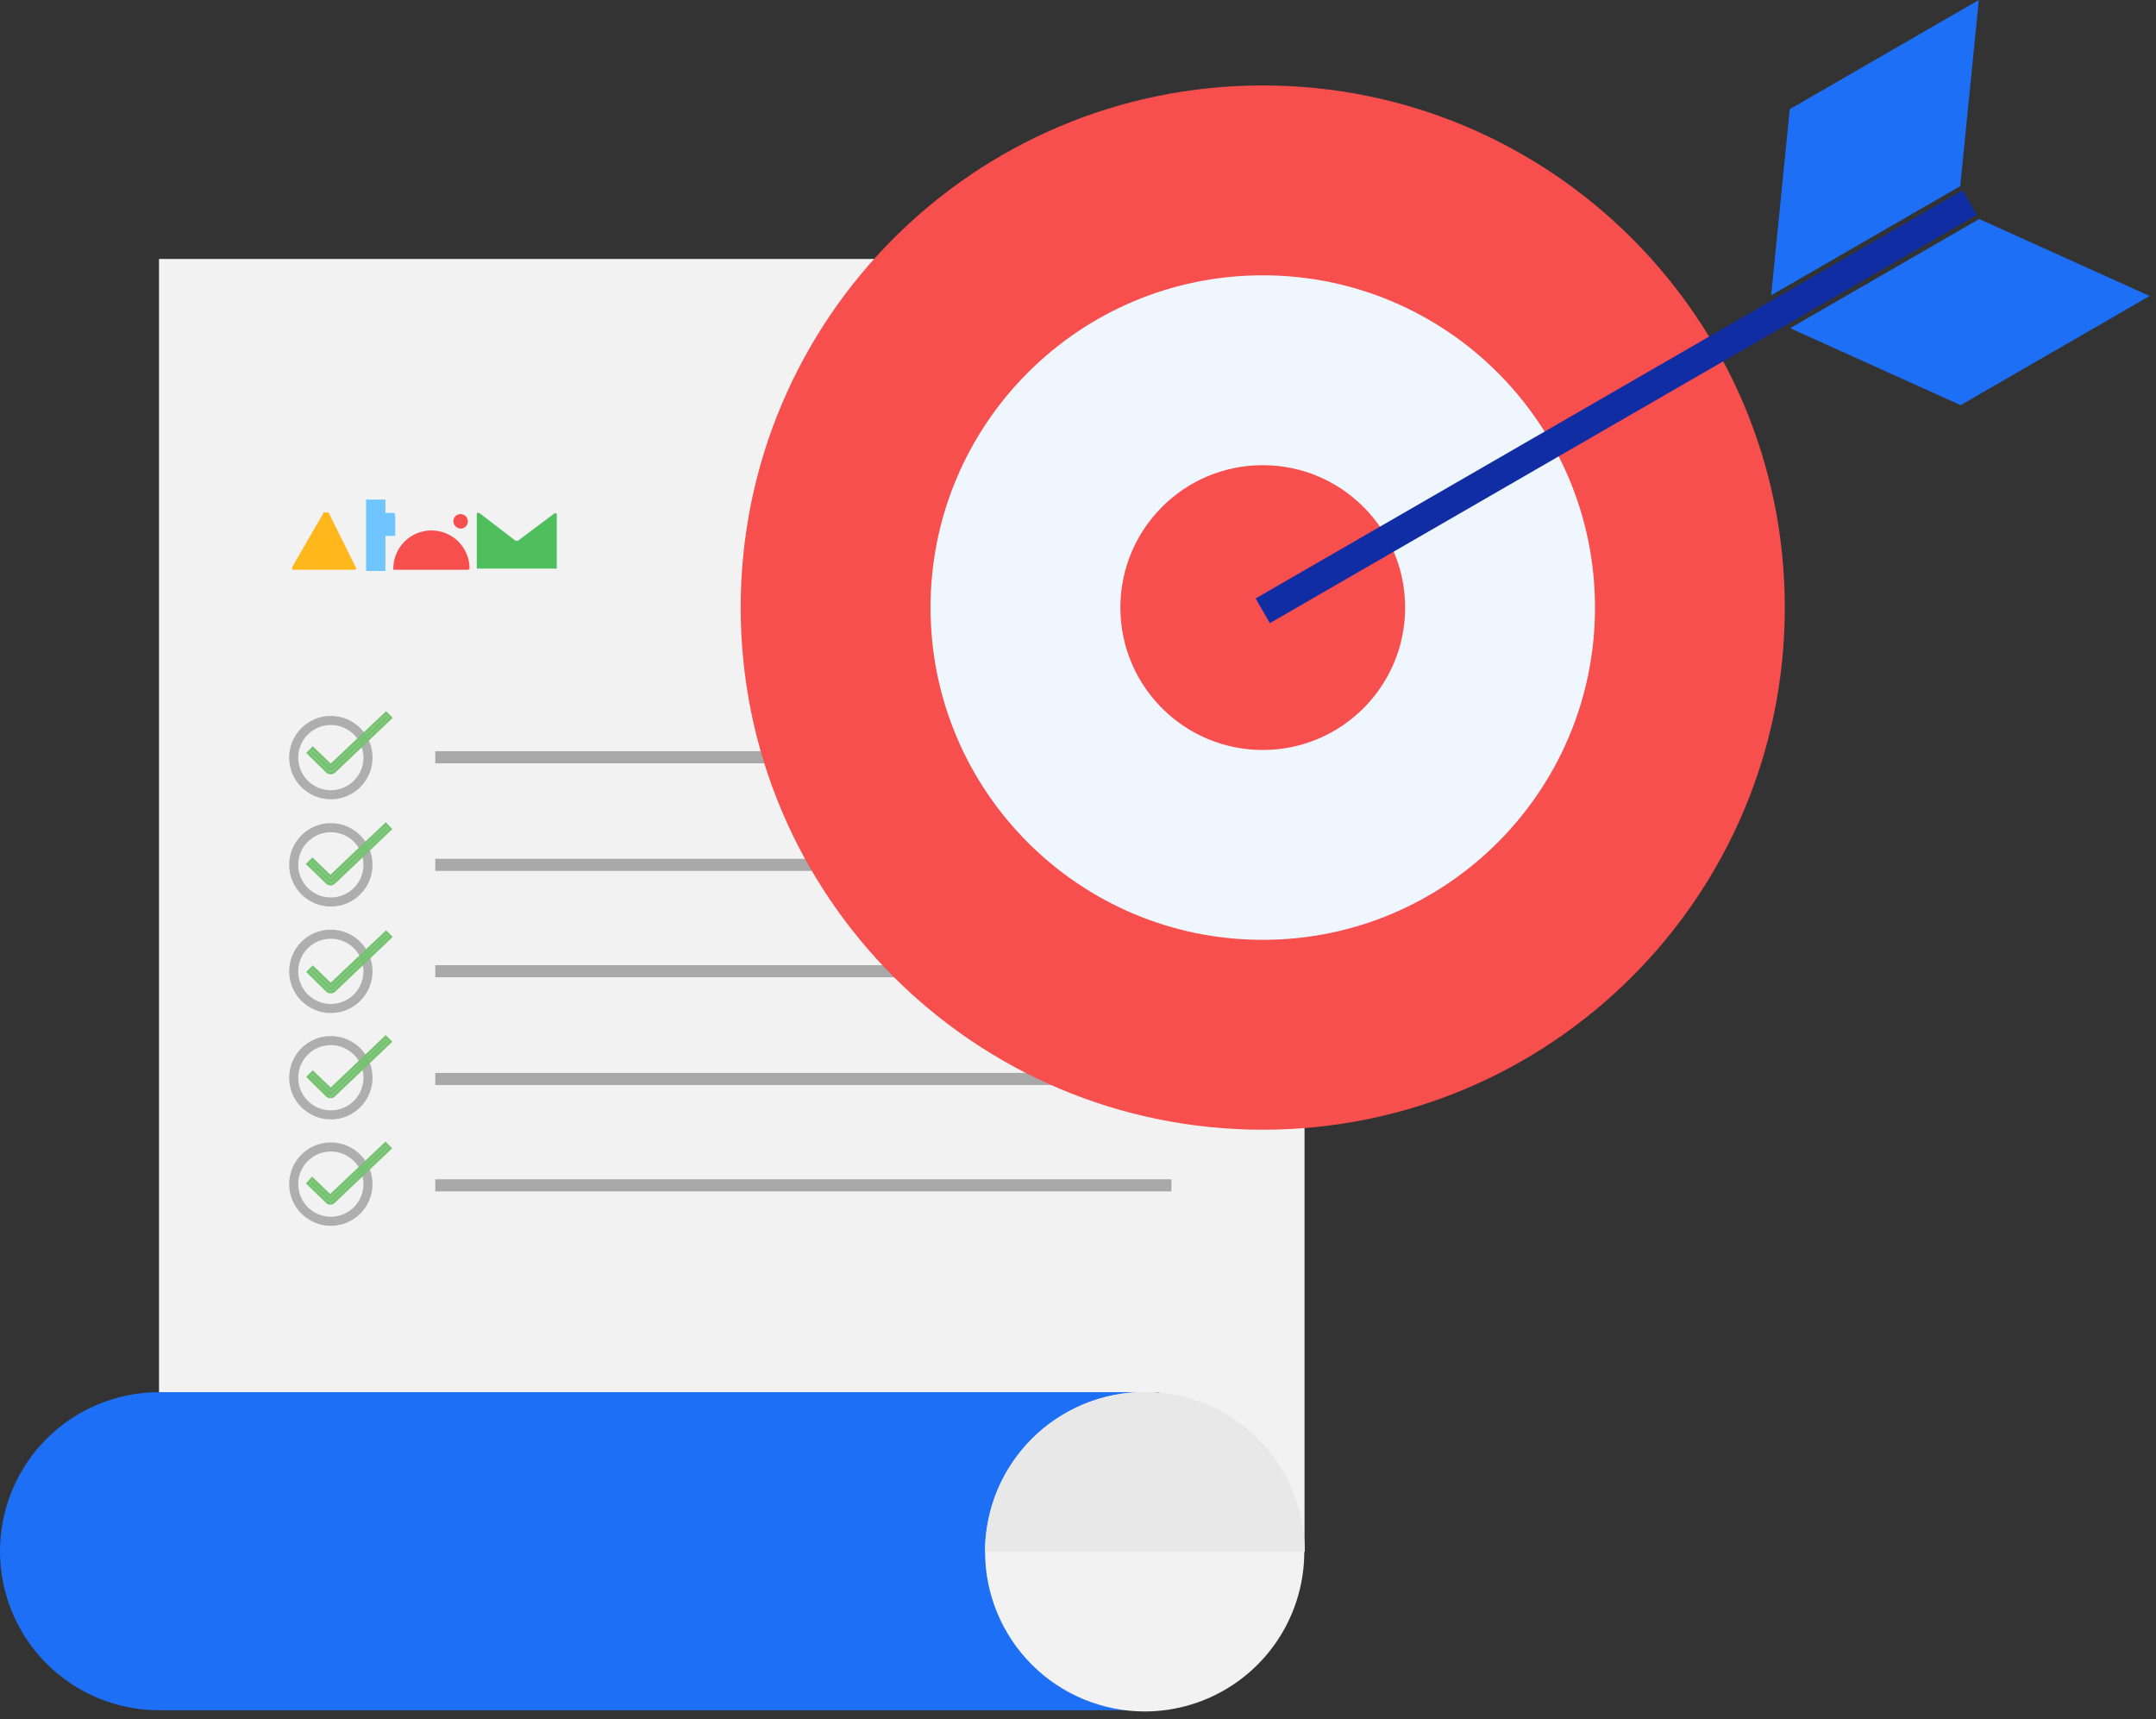
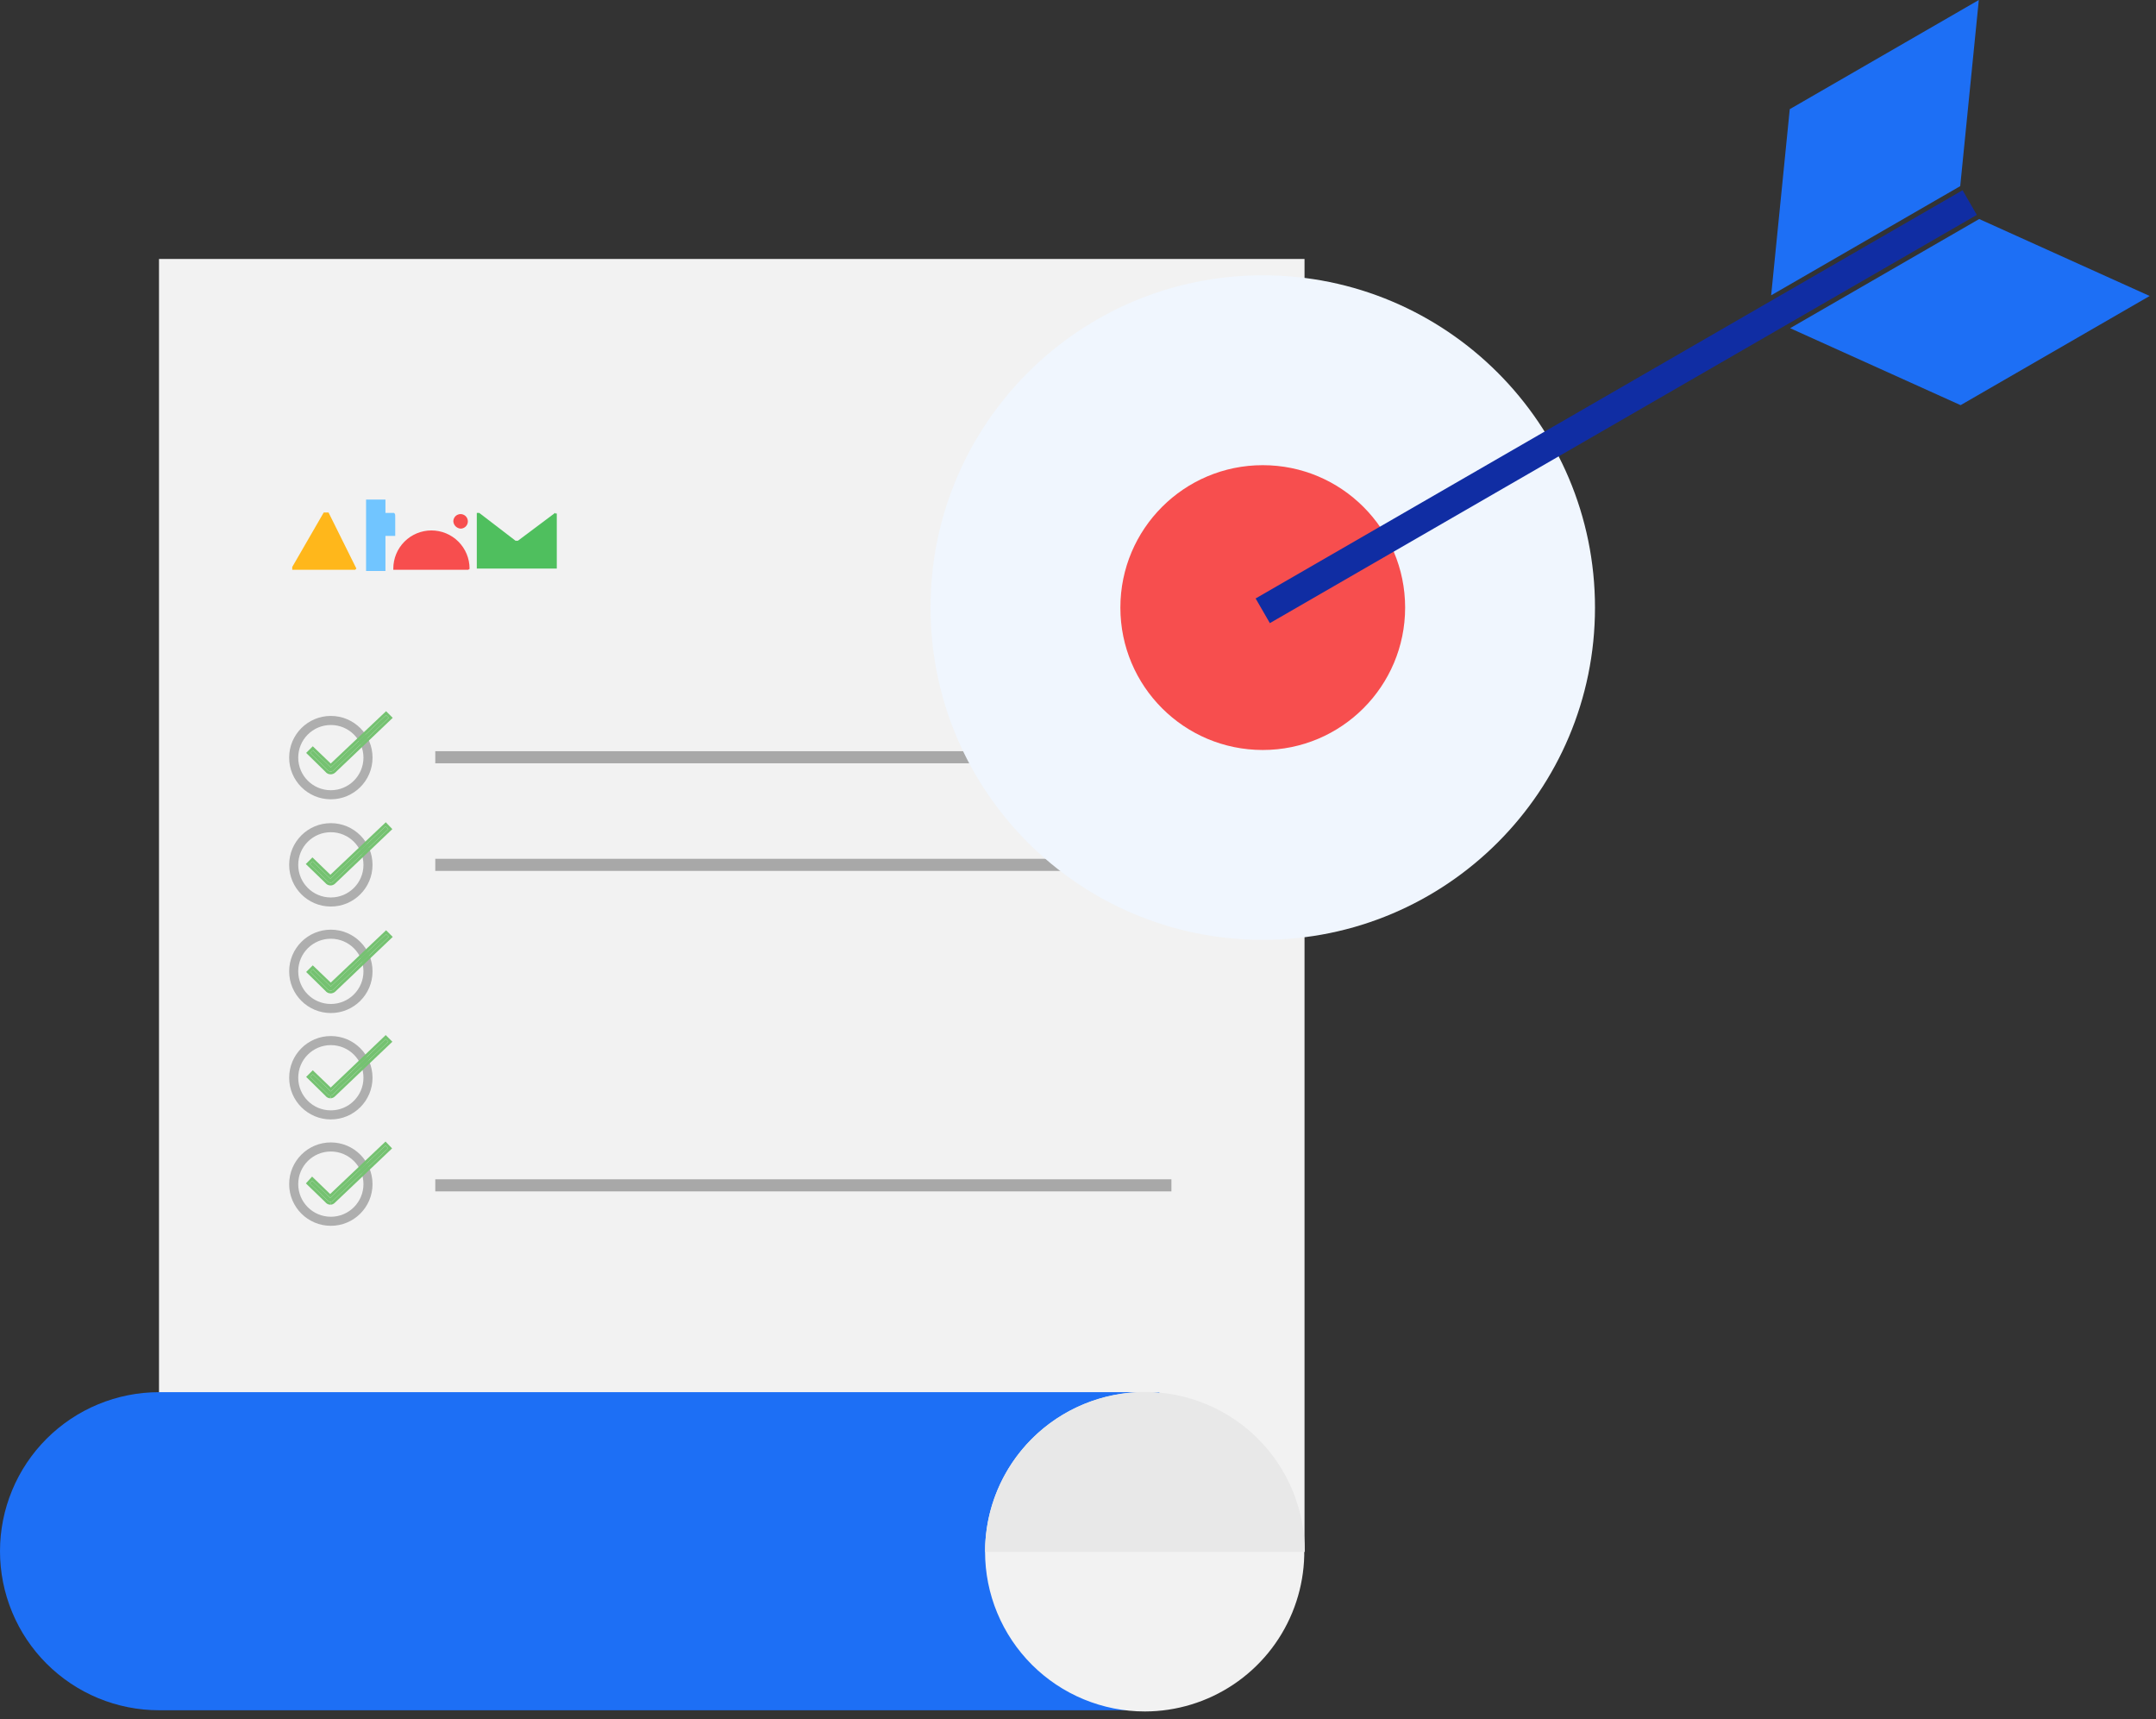
<svg xmlns="http://www.w3.org/2000/svg" fill="none" height="118" viewBox="0 0 148 118" width="148">
  <rect x="0" y="0" width="148" height="118" fill="#333333" stroke="none" />
  <path d="M89.55 17.774H10.915V106.511H89.55V17.774Z" fill="#F2F2F2" />
  <path d="M79.582 117.385H10.915C9.482 117.385 8.063 117.102 6.738 116.554C5.414 116.005 4.211 115.201 3.197 114.188C2.183 113.174 1.379 111.971 0.831 110.646C0.282 109.322 0 107.903 0 106.469C0 105.036 0.282 103.616 0.831 102.292C1.379 100.968 2.183 99.764 3.197 98.751C4.211 97.737 5.414 96.933 6.738 96.385C8.063 95.836 9.482 95.554 10.915 95.554H79.582V117.385Z" fill="#1D6FF5" />
  <path d="M78.593 117.468C80.76 117.465 82.876 116.819 84.676 115.613C86.476 114.407 87.878 112.695 88.704 110.692C89.531 108.69 89.746 106.487 89.321 104.363C88.897 102.239 87.852 100.288 86.319 98.757C84.786 97.226 82.833 96.184 80.708 95.763C78.583 95.342 76.381 95.56 74.38 96.389C72.379 97.219 70.668 98.624 69.465 100.425C68.262 102.227 67.62 104.344 67.62 106.511C67.621 107.951 67.905 109.376 68.457 110.706C69.01 112.036 69.818 113.245 70.837 114.262C71.856 115.279 73.066 116.086 74.396 116.636C75.727 117.186 77.153 117.469 78.593 117.468V117.468Z" fill="#F2F2F2" />
  <path d="M89.55 106.511H67.62C67.62 103.6 68.776 100.809 70.834 98.751C72.892 96.693 75.683 95.537 78.593 95.537C81.504 95.537 84.295 96.693 86.353 98.751C88.411 100.809 89.567 103.6 89.567 106.511H89.55Z" fill="#E8E8E8" />
  <path clip-rule="evenodd" d="M80.412 52.39H29.88V51.559H80.412V52.39Z" fill="#A8A8A8" fill-rule="evenodd" />
  <path clip-rule="evenodd" d="M80.412 59.775H29.88V58.944H80.412V59.775Z" fill="#A8A8A8" fill-rule="evenodd" />
-   <path clip-rule="evenodd" d="M80.412 67.077H29.88V66.246H80.412V67.077Z" fill="#A8A8A8" fill-rule="evenodd" />
-   <path clip-rule="evenodd" d="M80.412 74.47H29.88V73.64H80.412V74.47Z" fill="#A8A8A8" fill-rule="evenodd" />
  <path clip-rule="evenodd" d="M80.412 81.772H29.88V80.942H80.412V81.772Z" fill="#A8A8A8" fill-rule="evenodd" />
  <path d="M32.233 39.024C32.233 39.107 32.149 39.107 32.233 39.024L32.149 39.107H26.999V39.024C26.999 38.33 27.275 37.664 27.765 37.174C28.256 36.683 28.922 36.407 29.616 36.407C30.31 36.407 30.975 36.683 31.466 37.174C31.957 37.664 32.233 38.33 32.233 39.024V39.024Z" fill="#F74E4E" />
  <path d="M31.617 36.283C31.716 36.283 31.812 36.253 31.894 36.199C31.976 36.144 32.04 36.066 32.078 35.975C32.115 35.884 32.125 35.784 32.106 35.687C32.087 35.59 32.039 35.501 31.97 35.432C31.9 35.362 31.811 35.315 31.714 35.295C31.618 35.276 31.517 35.286 31.426 35.324C31.335 35.361 31.257 35.425 31.203 35.507C31.148 35.589 31.119 35.686 31.119 35.784C31.128 35.913 31.184 36.034 31.275 36.126C31.367 36.217 31.488 36.273 31.617 36.283V36.283Z" fill="#F74E4E" />
  <path d="M24.464 39.024L24.381 39.107H20.061V38.916L22.221 35.178H22.554L24.464 39.024Z" fill="#FFB71B" />
  <path d="M38.104 35.203L35.554 37.113H35.388L32.896 35.203H32.73V39.024H38.221V35.203C38.187 35.286 38.187 35.286 38.104 35.203Z" fill="#4FBF5E" />
  <path d="M27.048 35.203H26.459V34.289H25.129V39.19H26.459V36.781H27.131V35.535C27.131 35.286 27.131 35.286 27.048 35.203Z" fill="#71C5FF" />
  <path clip-rule="evenodd" d="M22.711 49.761C21.474 49.761 20.472 50.763 20.472 52C20.472 53.236 21.474 54.238 22.711 54.238C23.947 54.238 24.95 53.236 24.95 52C24.95 50.763 23.947 49.761 22.711 49.761ZM19.849 52C19.849 50.419 21.13 49.138 22.711 49.138C24.291 49.138 25.573 50.419 25.573 52C25.573 53.58 24.291 54.861 22.711 54.861C21.13 54.861 19.849 53.58 19.849 52Z" fill="#AEAEAE" fill-rule="evenodd" />
  <path clip-rule="evenodd" d="M22.711 57.12C21.474 57.12 20.472 58.123 20.472 59.36C20.472 60.596 21.474 61.599 22.711 61.599C23.948 61.599 24.95 60.596 24.95 59.36C24.95 58.123 23.948 57.12 22.711 57.12ZM19.85 59.36C19.85 57.779 21.131 56.498 22.711 56.498C24.291 56.498 25.572 57.779 25.572 59.36C25.572 60.94 24.291 62.221 22.711 62.221C21.131 62.221 19.85 60.94 19.85 59.36Z" fill="#AEAEAE" fill-rule="evenodd" />
  <path clip-rule="evenodd" d="M22.711 64.431C21.474 64.431 20.472 65.433 20.472 66.67C20.472 67.907 21.474 68.909 22.711 68.909C23.948 68.909 24.95 67.907 24.95 66.67C24.95 65.433 23.948 64.431 22.711 64.431ZM19.85 66.67C19.85 65.09 21.131 63.809 22.711 63.809C24.291 63.809 25.572 65.09 25.572 66.67C25.572 68.25 24.291 69.531 22.711 69.531C21.131 69.531 19.85 68.25 19.85 66.67Z" fill="#AEAEAE" fill-rule="evenodd" />
  <path clip-rule="evenodd" d="M22.711 71.733C21.474 71.733 20.472 72.735 20.472 73.972C20.472 75.209 21.474 76.211 22.711 76.211C23.948 76.211 24.95 75.209 24.95 73.972C24.95 72.735 23.948 71.733 22.711 71.733ZM19.85 73.972C19.85 72.391 21.131 71.11 22.711 71.11C24.291 71.11 25.572 72.391 25.572 73.972C25.572 75.552 24.291 76.833 22.711 76.833C21.131 76.833 19.85 75.552 19.85 73.972Z" fill="#AEAEAE" fill-rule="evenodd" />
  <path clip-rule="evenodd" d="M22.711 79.035C21.474 79.035 20.472 80.037 20.472 81.274C20.472 82.51 21.474 83.513 22.711 83.513C23.948 83.513 24.95 82.51 24.95 81.274C24.95 80.037 23.948 79.035 22.711 79.035ZM19.85 81.274C19.85 79.694 21.131 78.412 22.711 78.412C24.291 78.412 25.572 79.694 25.572 81.274C25.572 82.854 24.291 84.135 22.711 84.135C21.131 84.135 19.85 82.854 19.85 81.274Z" fill="#AEAEAE" fill-rule="evenodd" />
  <path d="M22.678 52.955C22.638 52.952 22.599 52.94 22.565 52.919C22.53 52.899 22.501 52.872 22.478 52.839L21.291 51.676L21.473 51.493L22.703 52.672L26.499 49.084L26.682 49.267L22.886 52.88C22.858 52.906 22.825 52.926 22.789 52.939C22.754 52.951 22.716 52.957 22.678 52.955V52.955Z" fill="#75C271" />
  <path clip-rule="evenodd" d="M21.474 51.493L22.703 52.672L26.499 49.084L26.682 49.267L22.886 52.88C22.858 52.906 22.825 52.926 22.79 52.939C22.754 52.952 22.716 52.957 22.678 52.955C22.638 52.952 22.6 52.94 22.565 52.919C22.531 52.899 22.501 52.872 22.479 52.839L21.291 51.676L21.474 51.493ZM22.331 52.965C22.368 53.014 22.415 53.055 22.468 53.086C22.527 53.121 22.594 53.142 22.663 53.148L22.678 52.955L22.667 53.148C22.731 53.151 22.795 53.142 22.855 53.12C22.915 53.099 22.97 53.065 23.017 53.022L26.959 49.27L26.503 48.814L22.704 52.406L21.471 51.222L21.016 51.677L22.331 52.965Z" fill="#75C271" fill-rule="evenodd" />
  <path d="M22.679 60.581C22.64 60.579 22.601 60.569 22.567 60.55C22.532 60.531 22.502 60.505 22.479 60.473L21.267 59.302L21.449 59.119L22.679 60.307L26.475 56.71L26.658 56.901L22.862 60.514C22.837 60.537 22.808 60.555 22.777 60.566C22.745 60.578 22.712 60.583 22.679 60.581V60.581Z" fill="#75C271" />
  <path clip-rule="evenodd" d="M21.45 59.119L22.679 60.307L26.475 56.71L26.658 56.901L22.862 60.514C22.837 60.537 22.809 60.555 22.777 60.566C22.746 60.578 22.712 60.583 22.679 60.581C22.64 60.579 22.601 60.569 22.567 60.55C22.532 60.531 22.503 60.505 22.48 60.473L21.267 59.302L21.45 59.119ZM22.334 60.601L20.991 59.304L21.447 58.848L22.68 60.039L26.482 56.437L26.932 56.907L22.993 60.656C22.95 60.696 22.899 60.727 22.843 60.748C22.788 60.768 22.729 60.777 22.67 60.774C22.602 60.771 22.535 60.752 22.475 60.72C22.42 60.69 22.372 60.65 22.334 60.601Z" fill="#75C271" fill-rule="evenodd" />
  <path d="M22.678 67.991C22.638 67.988 22.599 67.975 22.565 67.955C22.53 67.935 22.501 67.908 22.478 67.874L21.291 66.712L21.473 66.529L22.703 67.708L26.499 64.12L26.682 64.302L22.886 67.916C22.858 67.942 22.825 67.962 22.789 67.975C22.754 67.987 22.716 67.993 22.678 67.991V67.991Z" fill="#75C271" />
  <path clip-rule="evenodd" d="M21.474 66.529L22.703 67.708L26.499 64.12L26.682 64.302L22.886 67.916C22.858 67.942 22.825 67.962 22.79 67.975C22.754 67.987 22.716 67.993 22.678 67.991C22.638 67.988 22.6 67.975 22.565 67.955C22.531 67.935 22.501 67.908 22.479 67.874L21.291 66.712L21.474 66.529ZM22.331 68.001C22.368 68.05 22.415 68.091 22.468 68.122C22.527 68.157 22.594 68.178 22.663 68.183L22.678 67.991L22.667 68.184C22.731 68.187 22.795 68.178 22.855 68.156C22.915 68.135 22.97 68.101 23.017 68.058L26.959 64.306L26.503 63.85L22.704 67.442L21.471 66.258L21.016 66.713L22.331 68.001Z" fill="#75C271" fill-rule="evenodd" />
  <path d="M22.678 75.193C22.638 75.19 22.599 75.178 22.565 75.158C22.53 75.138 22.501 75.11 22.478 75.077L21.291 73.914L21.473 73.731L22.703 74.911L26.474 71.314L26.657 71.496L22.861 75.11C22.812 75.159 22.747 75.189 22.678 75.193V75.193Z" fill="#75C271" />
  <path clip-rule="evenodd" d="M21.474 73.731L22.703 74.911L26.474 71.314L26.657 71.496L22.861 75.11C22.812 75.159 22.747 75.189 22.678 75.193C22.638 75.19 22.6 75.178 22.565 75.158C22.531 75.138 22.501 75.11 22.479 75.077L21.291 73.914L21.474 73.731ZM22.331 75.203C22.368 75.252 22.415 75.293 22.468 75.325C22.527 75.359 22.594 75.38 22.663 75.386L22.678 75.193L22.69 75.386C22.805 75.379 22.914 75.33 22.996 75.248L26.934 71.5L26.478 71.044L22.703 74.643L21.471 73.46L21.016 73.915L22.331 75.203Z" fill="#75C271" fill-rule="evenodd" />
  <path d="M22.679 82.495C22.64 82.493 22.601 82.483 22.567 82.464C22.532 82.445 22.502 82.419 22.479 82.387L21.267 81.216L21.433 81.033L22.662 82.221L26.459 78.624L26.641 78.815L22.845 82.42C22.801 82.465 22.742 82.492 22.679 82.495V82.495Z" fill="#75C271" />
  <path clip-rule="evenodd" d="M22.662 82.221L26.459 78.624L26.641 78.815L22.845 82.42C22.801 82.465 22.742 82.492 22.679 82.495C22.64 82.493 22.601 82.483 22.567 82.464C22.532 82.445 22.502 82.419 22.479 82.387L21.267 81.216L21.433 81.033L22.662 82.221ZM22.334 82.515C22.372 82.564 22.42 82.604 22.475 82.634C22.535 82.667 22.602 82.685 22.671 82.688L22.679 82.495L22.688 82.688C22.798 82.683 22.902 82.636 22.98 82.558L26.915 78.822L26.465 78.351L22.663 81.953L21.424 80.756L20.998 81.224L22.334 82.515Z" fill="#75C271" fill-rule="evenodd" />
-   <path d="M122.52 41.702C122.52 61.494 106.475 77.539 86.682 77.539C66.89 77.539 50.845 61.494 50.845 41.702C50.845 21.909 66.89 5.864 86.682 5.864C106.475 5.864 122.52 21.909 122.52 41.702Z" fill="#F74E4E" />
  <path d="M109.489 41.702C109.489 54.297 99.278 64.507 86.683 64.507C74.088 64.507 63.877 54.297 63.877 41.702C63.877 29.107 74.088 18.896 86.683 18.896C99.278 18.896 109.489 29.107 109.489 41.702Z" fill="#F0F6FE" />
  <path d="M96.456 41.702C96.456 47.1 92.081 51.476 86.683 51.476C81.285 51.476 76.909 47.1 76.909 41.702C76.909 36.304 81.285 31.928 86.683 31.928C92.081 31.928 96.456 36.304 96.456 41.702Z" fill="#F74E4E" />
  <path clip-rule="evenodd" d="M135.7 14.75L87.171 42.769L86.193 41.076L134.723 13.057L135.7 14.75Z" fill="#102DA3" fill-rule="evenodd" />
  <path d="M122.859 7.493L135.837 5.14984e-05L134.561 12.775L121.582 20.269L122.859 7.493Z" fill="#1D6FF5" />
  <path d="M134.587 27.808L147.565 20.315L135.863 15.033L122.884 22.526L134.587 27.808Z" fill="#1D6FF5" />
</svg>